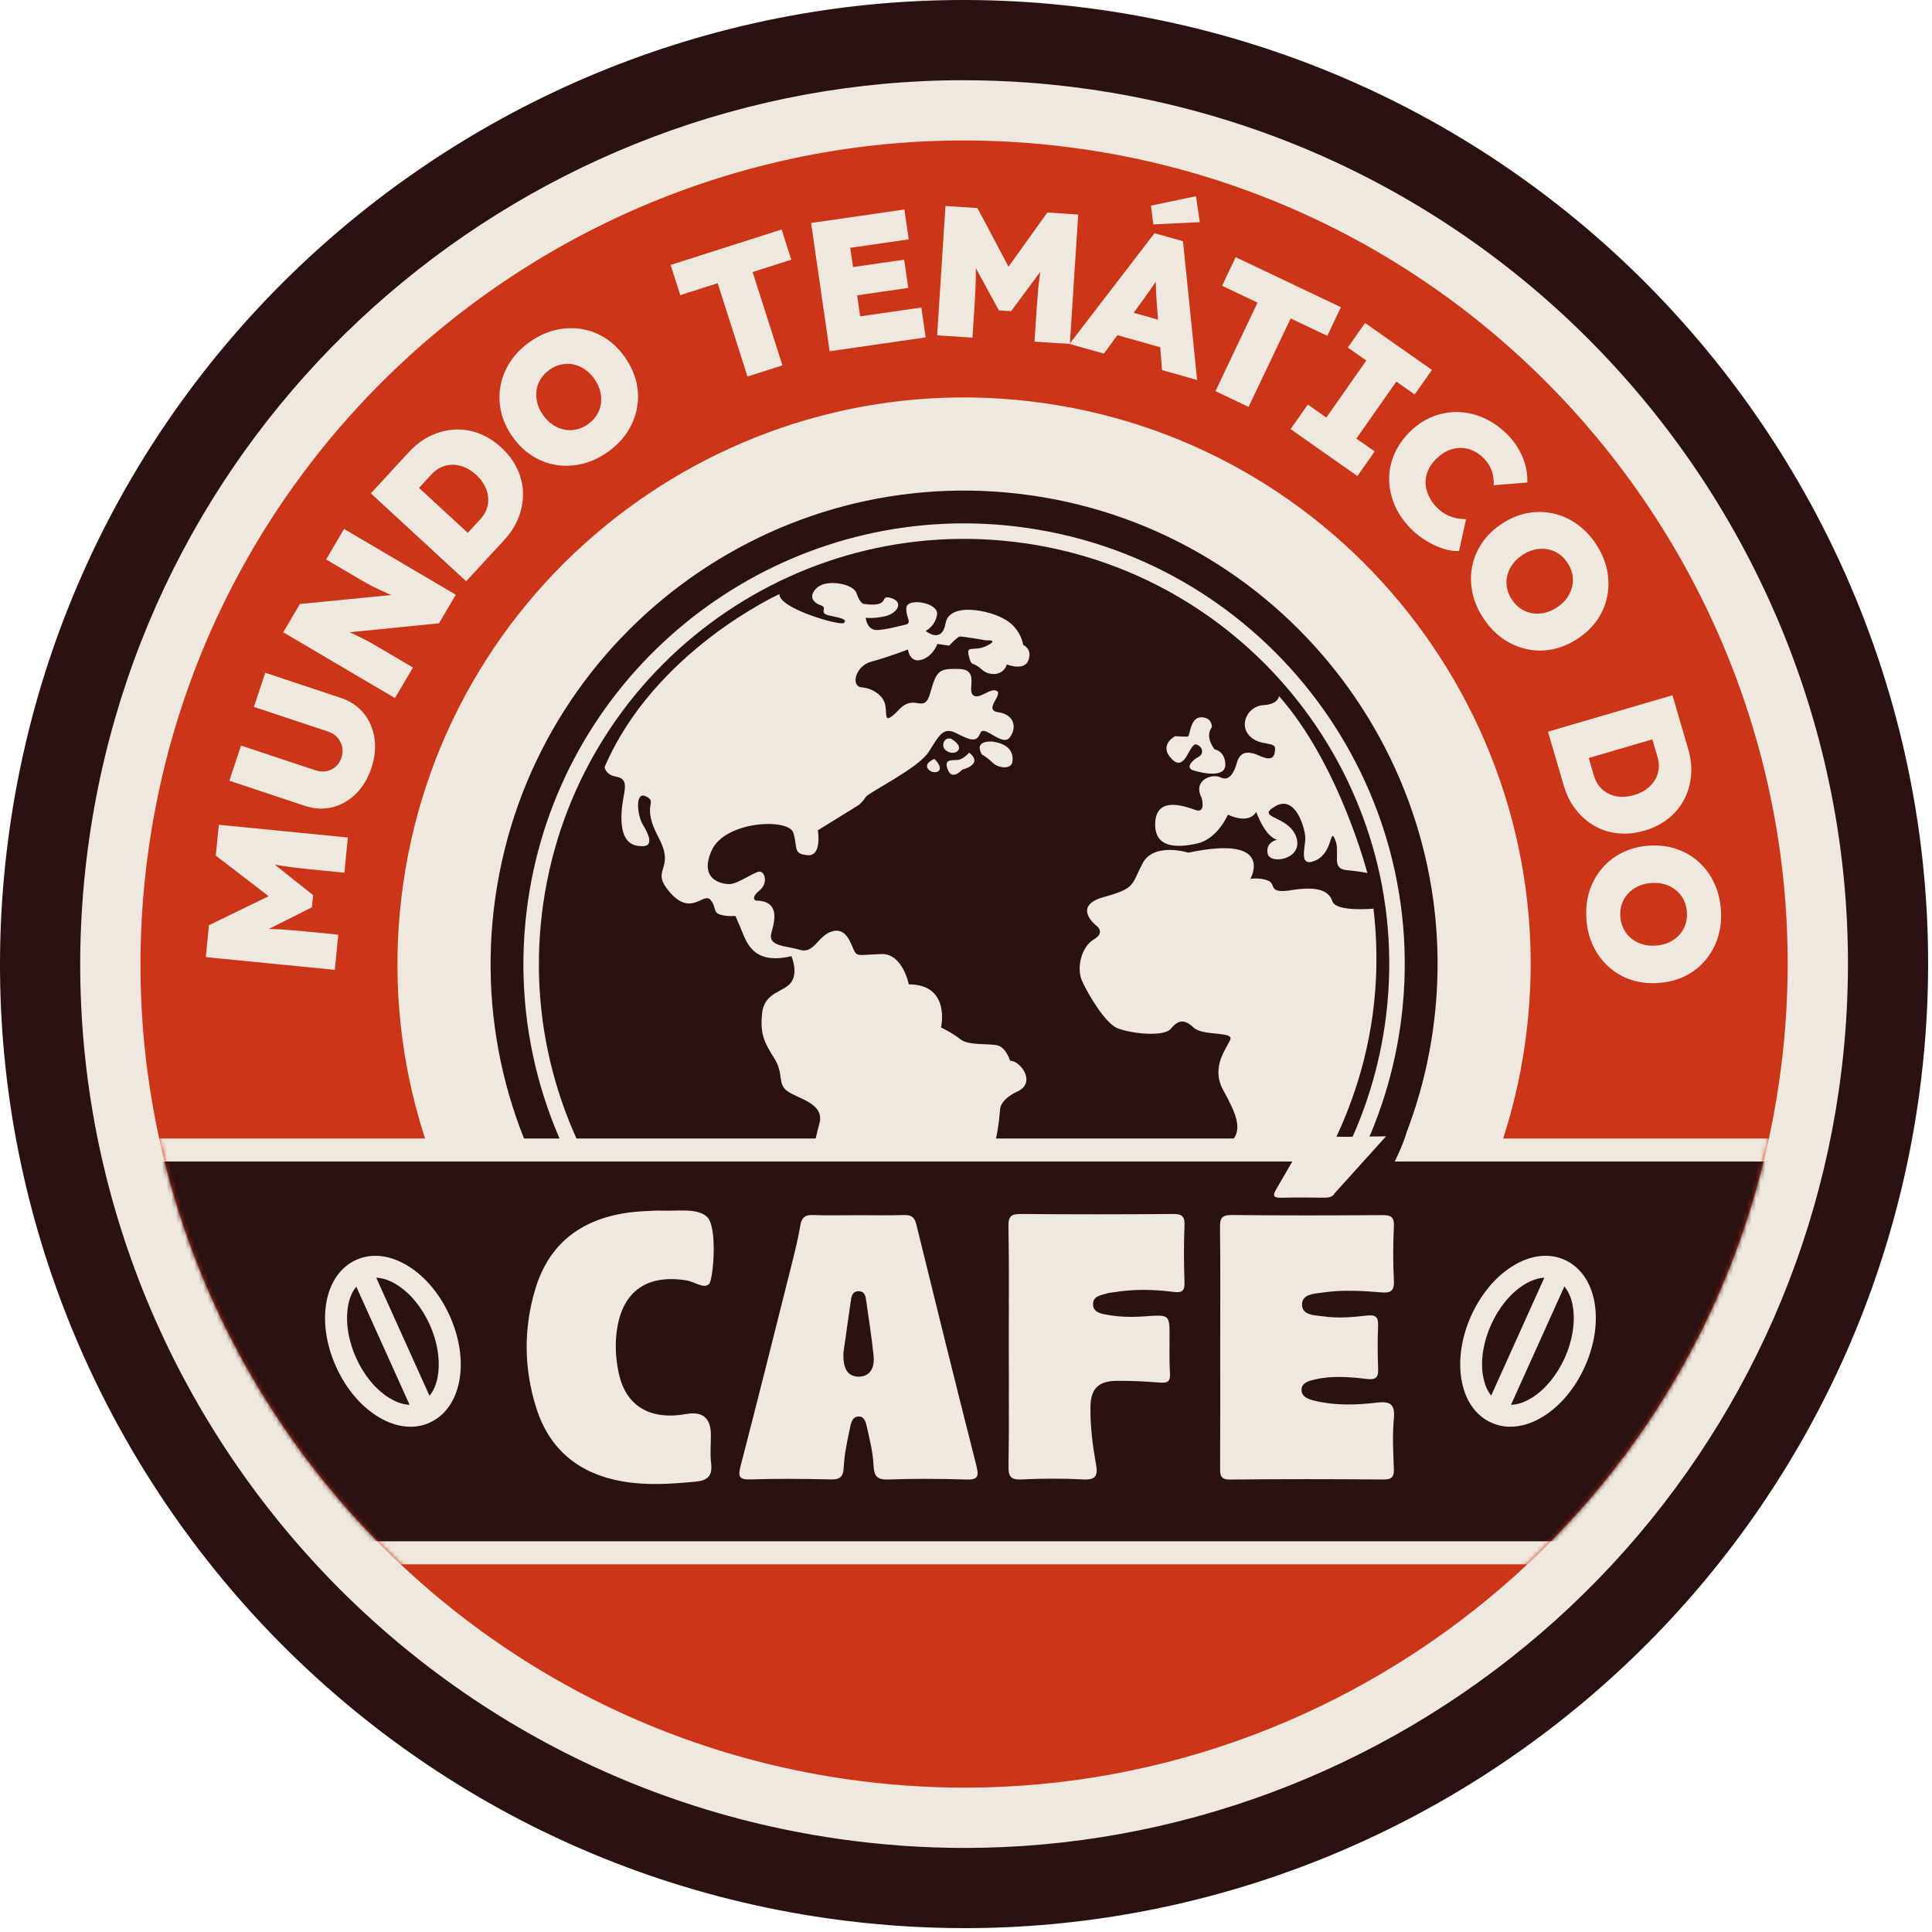
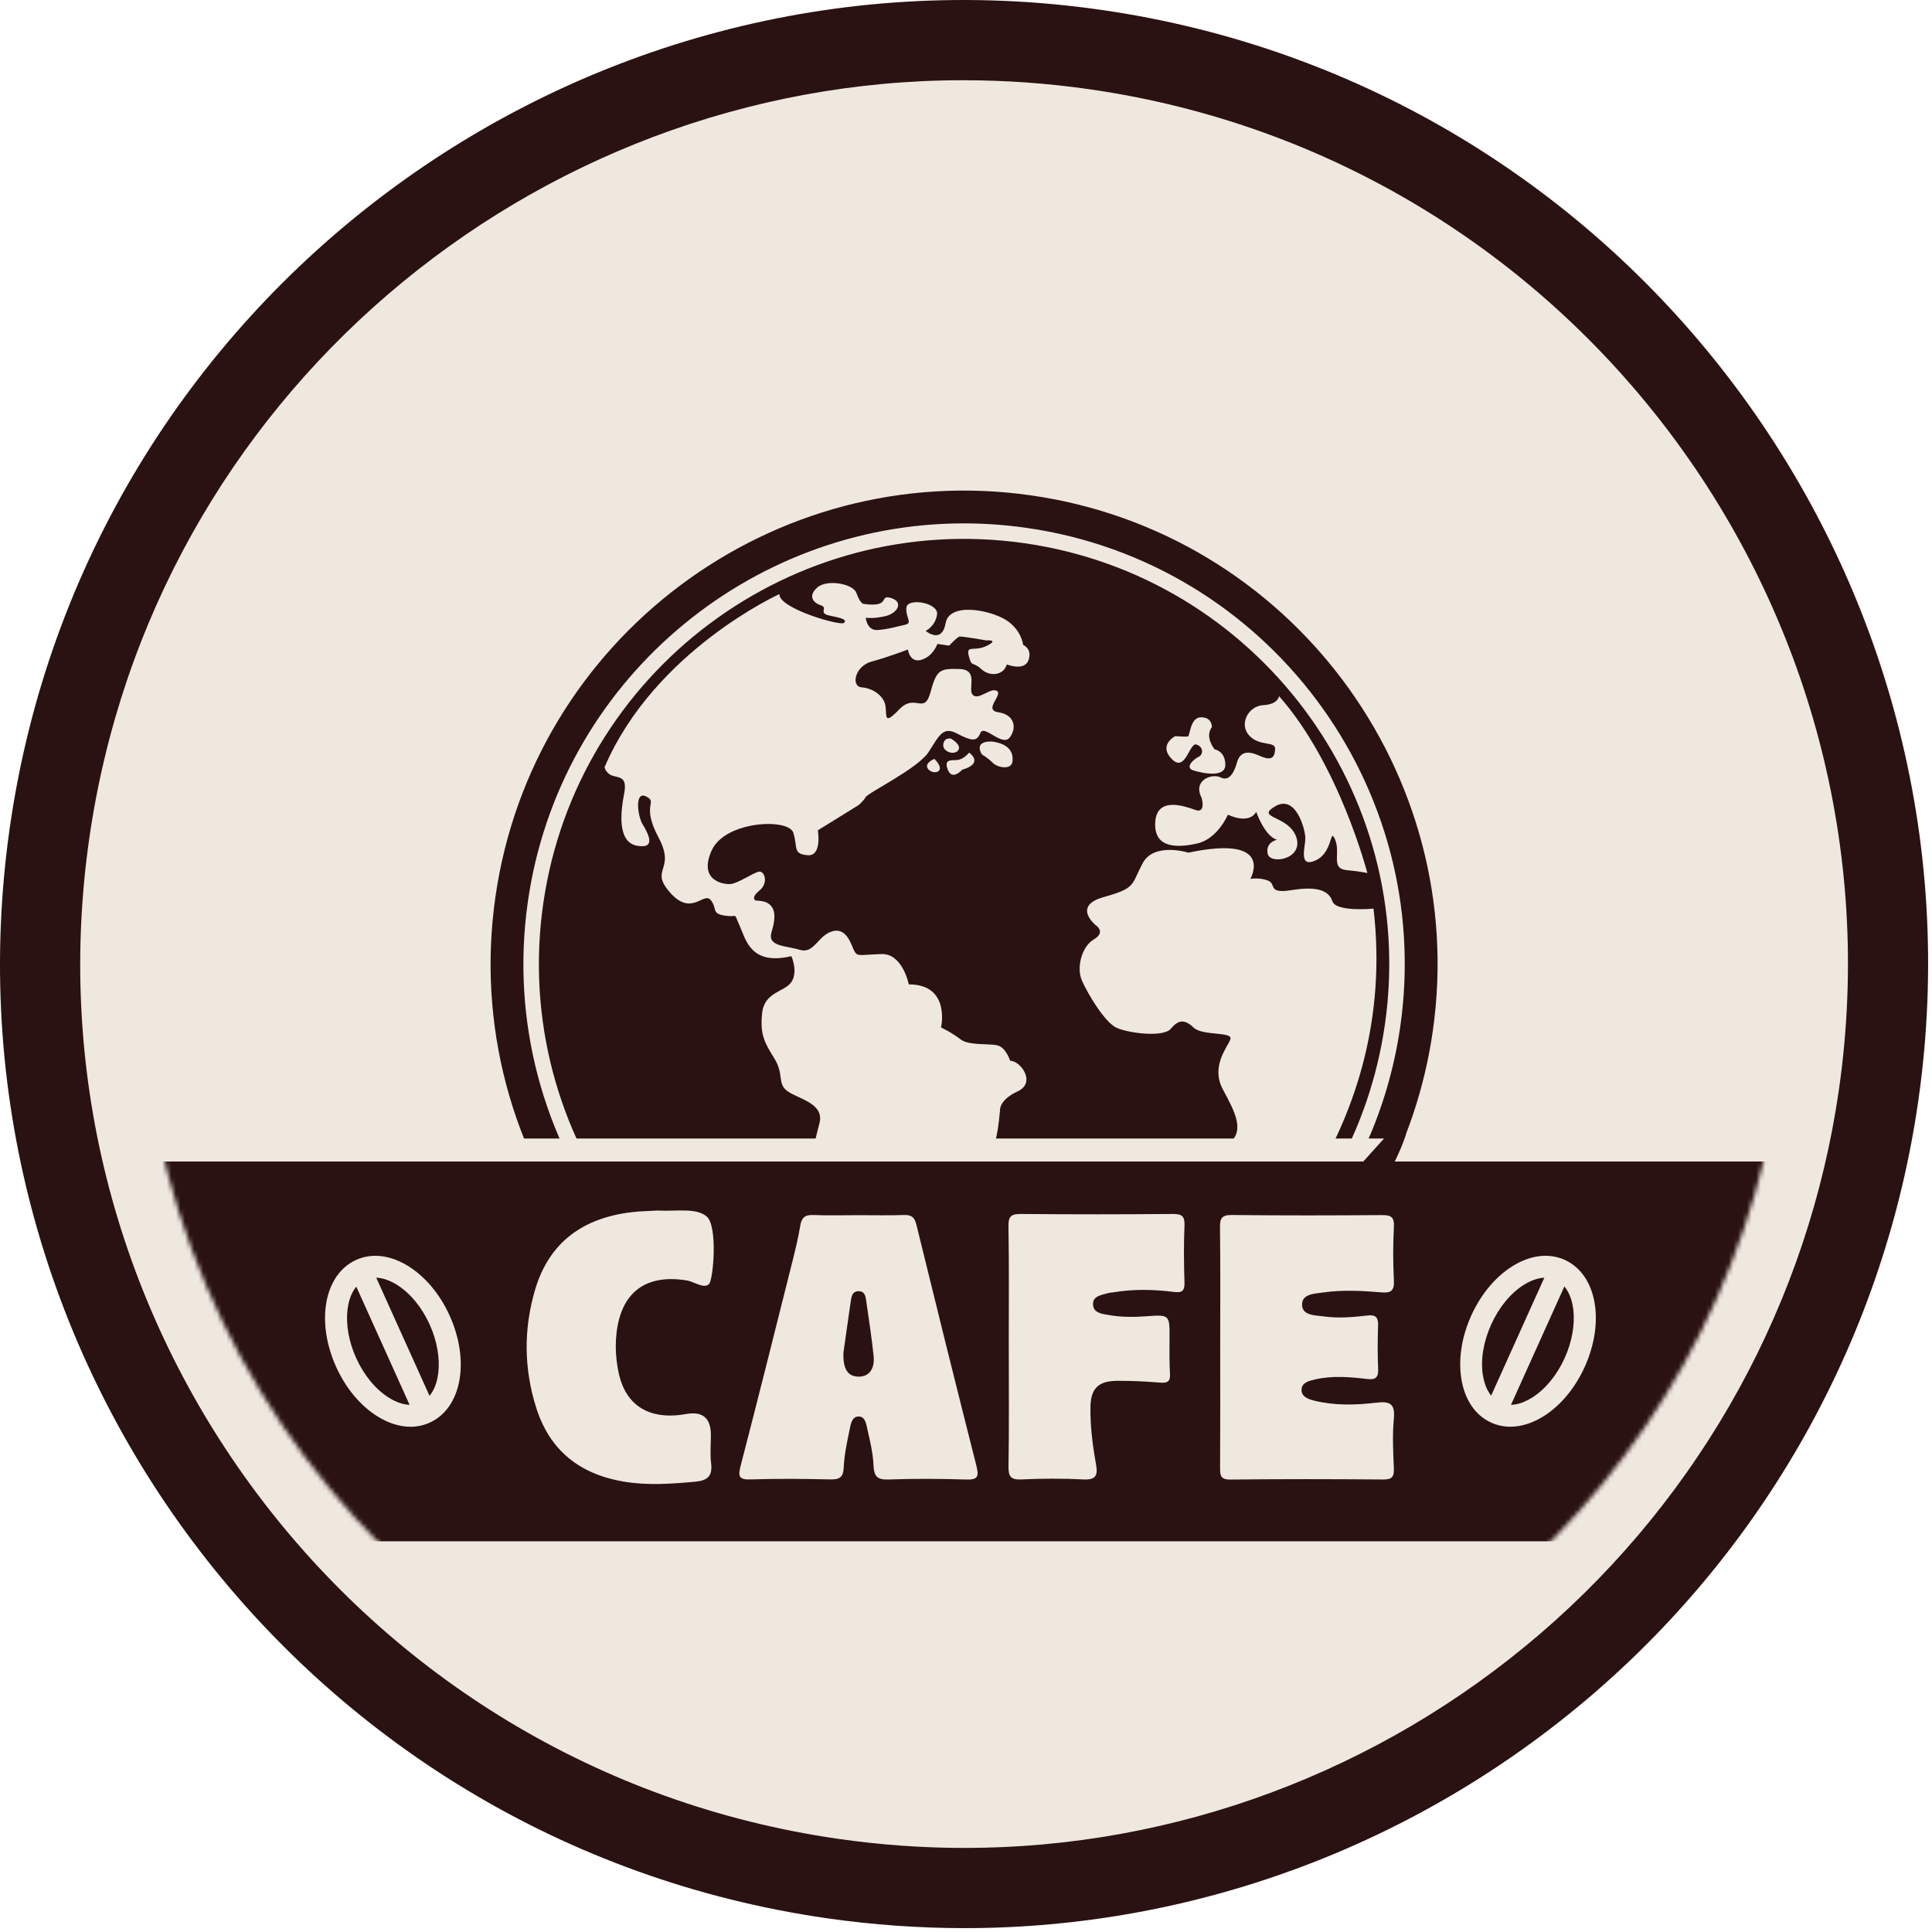
<svg xmlns="http://www.w3.org/2000/svg" width="423" height="423" viewBox="0 0 423 423" fill="none">
  <path d="M239.856 10.853C129.449 -5.012 26.721 71.894 10.856 182.3C-5.01 292.7 71.896 395.435 182.302 411.3C192.02 412.695 201.667 413.375 211.214 413.375C310.109 413.375 396.832 340.542 411.303 239.853C427.168 129.453 350.262 26.718 239.856 10.853Z" fill="#EFE8DF" />
-   <path d="M236.732 32.603C138.323 18.46 46.747 87.015 32.605 185.424C18.463 283.833 87.017 375.408 185.426 389.55C194.089 390.793 202.692 391.397 211.196 391.397C299.349 391.397 376.653 326.476 389.553 236.724C403.695 138.314 335.141 46.739 236.732 32.597V32.603Z" fill="#CC3517" />
  <path d="M228.726 88.286C161.022 78.557 98.024 125.719 88.289 193.424C78.56 261.128 125.722 324.126 193.426 333.861C199.387 334.716 205.3 335.133 211.155 335.133C271.803 335.133 324.984 290.467 333.863 228.723C343.592 161.019 296.43 98.021 228.726 88.286Z" fill="#EFE8DF" />
  <path d="M211.214 422.154C201.192 422.154 191.041 421.427 181.054 419.992C65.86 403.435 -14.393 296.246 2.164 181.052C18.721 65.857 125.91 -14.384 241.104 2.162C356.299 18.718 436.545 125.907 419.988 241.102C412.732 291.598 387.39 337.741 348.633 371.03C310.25 403.997 261.447 422.154 211.208 422.154H211.214ZM210.956 17.564C116.345 17.564 33.391 87.231 19.547 183.548C4.368 289.16 77.939 387.429 183.551 402.608C192.717 403.927 202.018 404.595 211.214 404.595C257.257 404.595 301.998 387.945 337.198 357.714C372.726 327.197 395.959 284.899 402.617 238.611C417.796 133.01 344.214 34.742 238.613 19.551C229.324 18.214 220.087 17.57 210.962 17.57L210.956 17.564Z" fill="#2A1212" />
  <path d="M73.314 212.342L45.059 209.559L45.745 202.578L63.509 193.939L62.929 199.384L47.246 187.323L47.908 180.583L76.163 183.367L75.401 191.074L67.852 190.329C65.432 190.089 63.257 189.813 61.329 189.503C59.401 189.192 57.502 188.794 55.621 188.307L58.088 187.657L68.555 195.985L68.292 198.652L56.418 204.612L54.126 203.487C55.961 203.37 57.83 203.34 59.735 203.411C61.646 203.475 63.902 203.639 66.516 203.897L74.065 204.641L73.303 212.348L73.314 212.342Z" fill="#EFE8DF" />
-   <path d="M81.315 168.146C80.553 170.432 79.427 172.313 77.921 173.796C76.415 175.279 74.704 176.257 72.775 176.744C70.847 177.23 68.86 177.131 66.803 176.451L50.217 170.936L52.772 163.24L69.013 168.638C69.857 168.92 70.671 168.99 71.445 168.849C72.219 168.709 72.898 168.386 73.479 167.876C74.059 167.372 74.481 166.734 74.733 165.966C75.014 165.122 75.079 164.313 74.915 163.545C74.756 162.777 74.41 162.098 73.889 161.494C73.361 160.89 72.676 160.451 71.832 160.169L55.591 154.772L58.076 147.305L74.662 152.82C76.714 153.5 78.367 154.613 79.621 156.155C80.875 157.696 81.66 159.507 81.983 161.576C82.305 163.651 82.082 165.843 81.315 168.146Z" fill="#EFE8DF" />
  <path d="M86.484 152.843L62.015 138.437L65.654 132.248L88.939 129.951L87.744 131.176C86.812 130.783 85.974 130.426 85.23 130.092C84.485 129.763 83.776 129.441 83.114 129.13C82.451 128.82 81.795 128.497 81.145 128.158C80.494 127.823 79.797 127.437 79.052 126.997C78.308 126.558 77.47 126.065 76.538 125.514L71.398 122.49L75.331 115.815L99.794 130.215L96.113 136.468L71.105 138.971L73.121 136.908C74.147 137.353 75.032 137.74 75.776 138.074C76.52 138.402 77.189 138.713 77.775 138.994C78.361 139.276 78.923 139.551 79.457 139.821C79.99 140.084 80.553 140.389 81.139 140.717C81.731 141.051 82.393 141.432 83.143 141.872L90.41 146.15L86.484 152.826V152.843Z" fill="#EFE8DF" />
  <path d="M102.068 127.267L81.197 108.02L89.502 99.012C90.95 97.441 92.526 96.251 94.238 95.431C95.943 94.616 97.701 94.159 99.507 94.053C101.312 93.948 103.087 94.229 104.834 94.886C106.581 95.542 108.222 96.574 109.751 97.986C111.263 99.381 112.418 100.922 113.227 102.622C114.036 104.322 114.457 106.074 114.504 107.879C114.551 109.684 114.235 111.472 113.561 113.242C112.887 115.012 111.826 116.682 110.378 118.253L102.074 127.255L102.068 127.267ZM103.756 117.895L101.564 117.585L105.139 113.711C105.819 112.978 106.299 112.193 106.581 111.372C106.862 110.546 106.962 109.714 106.879 108.864C106.797 108.014 106.54 107.17 106.1 106.326C105.666 105.482 105.051 104.697 104.254 103.964C103.457 103.231 102.625 102.681 101.745 102.311C100.872 101.942 99.999 101.76 99.143 101.755C98.282 101.755 97.455 101.919 96.664 102.259C95.873 102.598 95.14 103.132 94.46 103.87L90.803 107.838L90.457 105.64L103.756 117.901V117.895Z" fill="#EFE8DF" />
-   <path d="M132.984 99.017C131.184 100.272 129.326 101.122 127.398 101.579C125.47 102.03 123.577 102.1 121.707 101.79C119.844 101.479 118.091 100.799 116.45 99.744C114.809 98.695 113.379 97.294 112.16 95.542C110.923 93.766 110.097 91.938 109.687 90.05C109.277 88.163 109.241 86.288 109.593 84.424C109.945 82.566 110.66 80.808 111.756 79.155C112.846 77.502 114.288 76.055 116.087 74.801C117.886 73.546 119.738 72.697 121.655 72.251C123.571 71.806 125.464 71.735 127.345 72.04C129.221 72.345 130.973 73.019 132.591 74.068C134.209 75.111 135.633 76.512 136.852 78.264C138.088 80.04 138.926 81.869 139.354 83.762C139.782 85.655 139.817 87.536 139.46 89.4C139.096 91.269 138.376 93.022 137.297 94.669C136.219 96.31 134.783 97.763 132.984 99.012V99.017ZM128.711 92.899C129.508 92.342 130.153 91.68 130.639 90.912C131.126 90.144 131.436 89.312 131.565 88.409C131.694 87.513 131.647 86.598 131.413 85.672C131.178 84.746 130.762 83.85 130.159 82.988C129.555 82.121 128.858 81.423 128.072 80.884C127.287 80.345 126.443 79.982 125.558 79.794C124.667 79.606 123.782 79.606 122.891 79.8C122 79.993 121.162 80.362 120.359 80.919C119.539 81.494 118.882 82.162 118.402 82.93C117.915 83.697 117.605 84.53 117.476 85.432C117.347 86.329 117.394 87.237 117.617 88.152C117.845 89.066 118.267 89.968 118.882 90.853C119.486 91.721 120.184 92.418 120.969 92.957C121.754 93.497 122.592 93.86 123.483 94.048C124.374 94.235 125.259 94.235 126.15 94.042C127.041 93.848 127.891 93.467 128.711 92.899Z" fill="#EFE8DF" />
  <path d="M163.659 82.437L157.13 62.001L148.943 64.615L146.833 58.009L171.132 50.25L173.242 56.855L164.779 59.557L171.308 79.993L163.659 82.437Z" fill="#EFE8DF" />
  <path d="M181.646 76.916L177.584 48.819L198.015 45.866L198.959 52.406L186.153 54.258L188.322 69.268L201.725 67.328L202.669 73.869L181.634 76.91L181.646 76.916ZM183.803 65.212L182.912 59.029L197.963 56.855L198.859 63.038L183.809 65.212H183.803Z" fill="#EFE8DF" />
  <path d="M205.183 73.429L207.006 45.098L214.01 45.549L223.246 63.009L217.784 62.616L229.306 46.534L236.064 46.973L234.241 75.305L226.511 74.806L226.997 67.24C227.155 64.814 227.355 62.628 227.601 60.694C227.847 58.76 228.181 56.843 228.603 54.944L229.341 57.388L221.377 68.131L218.704 67.961L212.345 56.292L213.388 53.959C213.57 55.788 213.658 57.652 213.658 59.562C213.658 61.473 213.57 63.735 213.406 66.355L212.919 73.921L205.189 73.423L205.183 73.429Z" fill="#EFE8DF" />
  <path d="M234.165 75.299L252.773 51.058L259.015 52.822L262.103 83.199L254.414 81.025L253.318 67.017C253.254 66.238 253.207 65.523 253.166 64.867C253.125 64.21 253.095 63.571 253.078 62.944C253.06 62.323 253.048 61.684 253.048 61.039C253.048 60.395 253.084 59.697 253.154 58.959L254.414 59.275C254.045 59.984 253.687 60.617 253.353 61.168C253.013 61.719 252.679 62.241 252.339 62.733C252.005 63.231 251.636 63.747 251.249 64.28C250.857 64.82 250.429 65.412 249.966 66.068L241.696 77.426L234.165 75.299ZM240.752 72.275L244.597 67.463L257.245 71.038L257.849 77.11L240.752 72.281V72.275ZM252.521 49.13L251.999 45.022L261.851 42.959L262.69 48.632L252.521 49.13Z" fill="#EFE8DF" />
  <path d="M266.118 85.637L275.331 66.261L267.566 62.569L270.543 56.304L293.582 67.264L290.605 73.529L282.581 69.713L273.368 89.089L266.118 85.637Z" fill="#EFE8DF" />
  <path d="M282.564 93.954L286.338 88.579L290.388 91.422L299.15 78.938L295.1 76.096L298.874 70.716L313.515 80.99L309.74 86.364L305.726 83.545L296.964 96.028L300.978 98.847L297.204 104.228L282.564 93.954Z" fill="#EFE8DF" />
  <path d="M309.043 115.891C307.466 114.332 306.265 112.644 305.45 110.81C304.635 108.981 304.202 107.117 304.149 105.23C304.096 103.337 304.436 101.491 305.169 99.686C305.901 97.886 307.027 96.21 308.545 94.675C310.045 93.157 311.698 92.026 313.509 91.287C315.32 90.549 317.184 90.191 319.094 90.215C321.005 90.238 322.892 90.654 324.75 91.463C326.608 92.272 328.337 93.462 329.937 95.038C330.898 95.987 331.718 97.031 332.398 98.174C333.078 99.316 333.594 100.518 333.945 101.778C334.297 103.038 334.45 104.327 334.403 105.646L327.036 106.244C327.071 105.552 327.024 104.867 326.907 104.181C326.784 103.495 326.549 102.815 326.203 102.147C325.852 101.485 325.371 100.846 324.756 100.237C324.041 99.533 323.255 98.994 322.394 98.619C321.532 98.244 320.641 98.056 319.721 98.062C318.807 98.068 317.893 98.273 316.99 98.672C316.082 99.07 315.214 99.692 314.376 100.541C313.579 101.35 312.993 102.206 312.618 103.108C312.243 104.011 312.079 104.931 312.12 105.863C312.167 106.801 312.407 107.733 312.841 108.653C313.28 109.579 313.919 110.458 314.769 111.29C315.367 111.876 316.011 112.345 316.715 112.697C317.418 113.048 318.127 113.295 318.86 113.441C319.586 113.588 320.296 113.658 320.981 113.658L319.452 120.638C318.438 120.703 317.312 120.544 316.076 120.158C314.839 119.777 313.608 119.214 312.378 118.475C311.147 117.737 310.033 116.875 309.031 115.891H309.043Z" fill="#EFE8DF" />
  <path d="M324.832 135.448C323.619 133.626 322.804 131.744 322.394 129.81C321.984 127.876 321.954 125.977 322.306 124.119C322.658 122.262 323.378 120.521 324.463 118.909C325.547 117.292 326.977 115.897 328.759 114.713C330.558 113.517 332.41 112.732 334.309 112.363C336.208 111.993 338.083 112.005 339.935 112.398C341.787 112.79 343.528 113.547 345.151 114.672C346.775 115.797 348.199 117.274 349.412 119.097C350.625 120.919 351.434 122.795 351.839 124.717C352.243 126.64 352.272 128.539 351.926 130.408C351.581 132.278 350.866 134.013 349.787 135.607C348.709 137.201 347.279 138.596 345.497 139.78C343.698 140.975 341.846 141.772 339.947 142.159C338.042 142.546 336.167 142.54 334.309 142.136C332.451 141.731 330.71 140.975 329.093 139.862C327.475 138.748 326.057 137.277 324.844 135.454L324.832 135.448ZM331.044 131.317C331.583 132.125 332.234 132.782 332.99 133.286C333.746 133.79 334.573 134.118 335.469 134.265C336.366 134.417 337.28 134.382 338.206 134.171C339.138 133.96 340.041 133.561 340.92 132.975C341.799 132.389 342.514 131.709 343.071 130.936C343.627 130.162 344.008 129.33 344.214 128.445C344.419 127.56 344.436 126.669 344.266 125.778C344.096 124.887 343.739 124.032 343.2 123.223C342.643 122.391 341.986 121.722 341.23 121.218C340.474 120.714 339.648 120.386 338.751 120.24C337.855 120.087 336.946 120.117 336.026 120.322C335.106 120.527 334.197 120.931 333.295 121.529C332.416 122.115 331.701 122.795 331.144 123.569C330.587 124.342 330.206 125.174 330.001 126.059C329.796 126.944 329.772 127.829 329.948 128.726C330.118 129.623 330.482 130.484 331.038 131.317H331.044Z" fill="#EFE8DF" />
  <path d="M338.927 160.199L366.174 152.222L369.614 163.979C370.212 166.03 370.423 167.994 370.242 169.881C370.06 171.768 369.55 173.509 368.706 175.103C367.862 176.703 366.713 178.08 365.248 179.241C363.783 180.401 362.054 181.274 360.055 181.86C358.08 182.441 356.164 182.634 354.288 182.452C352.419 182.265 350.696 181.731 349.125 180.835C347.554 179.944 346.183 178.754 345.017 177.265C343.85 175.777 342.965 174.007 342.362 171.956L338.921 160.199H338.927ZM346.089 166.47L347.49 164.753L348.973 169.81C349.254 170.772 349.676 171.586 350.239 172.254C350.801 172.923 351.463 173.438 352.231 173.802C352.999 174.171 353.861 174.382 354.804 174.44C355.754 174.499 356.744 174.382 357.781 174.077C358.819 173.772 359.721 173.339 360.489 172.776C361.257 172.213 361.861 171.563 362.306 170.83C362.751 170.092 363.033 169.301 363.15 168.451C363.267 167.601 363.185 166.692 362.904 165.731L361.386 160.556L363.449 161.388L346.089 166.47Z" fill="#EFE8DF" />
  <path d="M347.332 201.26C347.173 199.074 347.396 197.04 347.988 195.153C348.586 193.266 349.494 191.601 350.719 190.159C351.944 188.717 353.427 187.557 355.167 186.69C356.908 185.816 358.842 185.306 360.976 185.154C363.132 184.996 365.131 185.23 366.959 185.84C368.794 186.455 370.417 187.387 371.836 188.641C373.254 189.896 374.391 191.413 375.253 193.195C376.114 194.977 376.624 196.958 376.776 199.144C376.935 201.33 376.712 203.358 376.12 205.233C375.522 207.109 374.614 208.773 373.389 210.227C372.164 211.68 370.693 212.841 368.964 213.696C367.235 214.552 365.307 215.056 363.179 215.208C361.022 215.367 359.018 215.144 357.172 214.54C355.326 213.942 353.691 213.011 352.272 211.745C350.854 210.479 349.711 208.961 348.855 207.191C347.994 205.421 347.49 203.446 347.332 201.26ZM354.775 200.726C354.845 201.699 355.085 202.59 355.496 203.399C355.906 204.208 356.463 204.899 357.172 205.474C357.875 206.048 358.684 206.47 359.598 206.74C360.513 207.015 361.497 207.109 362.546 207.038C363.601 206.962 364.557 206.722 365.424 206.323C366.291 205.925 367.03 205.392 367.645 204.723C368.261 204.055 368.712 203.288 369.005 202.426C369.298 201.564 369.403 200.65 369.333 199.677C369.263 198.681 369.022 197.772 368.606 196.964C368.196 196.155 367.639 195.463 366.93 194.889C366.227 194.315 365.424 193.893 364.521 193.617C363.619 193.342 362.628 193.248 361.55 193.324C360.501 193.4 359.54 193.641 358.672 194.039C357.805 194.438 357.066 194.977 356.451 195.645C355.836 196.313 355.384 197.075 355.091 197.937C354.798 198.798 354.693 199.73 354.763 200.726H354.775Z" fill="#EFE8DF" />
  <path d="M224.325 118.938C173.517 111.636 126.244 147.029 118.941 197.831C111.638 248.639 147.032 295.912 197.834 303.209C202.305 303.853 206.748 304.164 211.138 304.164C256.647 304.164 296.553 270.646 303.217 224.316C310.52 173.509 275.126 126.235 224.325 118.933V118.938Z" fill="#2A1212" />
  <path d="M173.277 209.359C173.277 209.359 174.777 212.712 173.294 214.974C171.812 217.236 167.375 217.096 166.865 221.808C166.355 226.52 167.416 228.325 169.561 231.771C171.706 235.217 170.088 237.292 172.491 238.962C174.894 240.627 180.532 241.606 179.419 245.902C178.305 250.198 176.336 258.168 177.374 260.132C178.411 262.095 177.092 262.072 176.746 264.498C176.401 266.924 179.841 269.398 179.56 272.492C179.278 275.587 176.201 278.611 178.212 281.869C180.222 285.128 180.726 283.88 181.628 286.816C182.525 289.752 183.176 291.001 184.77 291.393C186.364 291.786 188.949 292.161 189.898 293.615C190.842 295.074 193.204 292.437 191.609 290.889C190.015 289.342 187.958 289.869 188.562 286.822C189.165 283.774 190.947 282.872 188.521 281.371C186.094 279.865 186.511 278.113 187.507 278.089C188.503 278.066 190.789 277.075 188.872 275.481C186.956 273.887 186.358 273.471 187.835 273.518C189.312 273.565 193.889 275.047 197.91 271.168C201.936 267.288 205.564 262.693 205.564 262.693C205.564 262.693 206.766 260.061 206.332 257.354C205.892 254.652 207.973 253.96 211.554 254.306C215.135 254.658 214.719 252.946 214.719 252.946C214.719 252.946 217.884 256.205 218.956 242.989C218.956 242.989 218.774 240.814 222.842 238.927C226.909 237.034 223.469 232.252 221.16 232.246C221.16 232.246 220.263 229.31 218.347 228.87C216.43 228.43 212.064 228.958 210.282 227.545C208.506 226.133 206.033 224.955 206.033 224.955C206.033 224.955 208.213 215.531 198.971 215.519C198.971 215.519 197.634 208.726 192.993 208.885C188.351 209.043 187.794 209.459 187.126 208.369C186.458 207.285 185.585 203.03 182.326 203.879C179.067 204.729 178.3 208.914 175.135 207.964C171.97 207.015 167.973 207.267 168.922 204.102C169.872 200.937 170.405 197.216 165.464 197.169C165.464 197.169 164.216 196.659 166.273 194.977C168.33 193.289 167.387 190.681 166.209 190.839C165.031 190.997 161.538 193.471 159.873 193.559C158.209 193.652 152.899 192.72 155.812 186.209C158.73 179.698 172.685 179.059 173.699 182.341C174.713 185.623 173.535 186.942 176.793 187.241C180.052 187.545 179.061 181.79 179.061 181.79L187.941 176.298C187.941 176.298 188.867 175.607 189.511 174.546C190.162 173.485 200.975 168.269 203.314 164.647C205.652 161.019 206.437 158.991 209.508 160.586C212.579 162.18 213.851 162.531 214.637 160.498C215.422 158.464 219.466 163.668 221.107 161.429C222.748 159.191 221.992 156.442 218.593 155.95C215.199 155.463 219.636 152.14 218.27 151.284C216.911 150.429 214.338 153.359 213.025 152.181C211.706 151.003 214.484 146.613 210.048 146.473C205.611 146.332 205.054 146.748 203.689 151.665C202.323 156.588 200.383 151.683 196.89 155.311C193.397 158.933 194.206 156.741 193.866 154.543C193.52 152.345 191.117 150.681 188.673 150.493C186.223 150.306 187.196 145.822 190.807 144.855C194.411 143.888 198.783 142.206 198.783 142.206C198.783 142.206 199.176 145.236 201.76 144.451C204.351 143.665 205.23 140.987 205.23 140.987L207.82 141.356C207.82 141.356 209.579 139.463 210.089 139.369C210.599 139.276 215.908 140.207 215.908 140.207C215.908 140.207 218.915 139.979 216.067 141.385C213.224 142.792 211.489 141.057 212.116 143.624C212.738 146.191 212.949 144.732 214.842 146.49C216.735 148.248 219.765 147.856 220.433 145.476C220.433 145.476 224.336 147.029 225.192 144.509C226.048 141.989 224.014 141.204 224.014 141.204C224.014 141.204 223.668 137.851 220.181 135.7C216.694 133.55 207.867 131.785 207.035 136.451C206.197 141.116 202.669 138.133 202.669 138.133C202.669 138.133 204.796 137.119 205.166 134.528C205.535 131.944 198.607 130.777 198.443 133.069C198.279 135.355 199.944 136.421 198.068 136.814C196.198 137.207 194.464 137.781 192.131 137.939C189.798 138.098 189.546 135.255 189.546 135.255C189.546 135.255 191.328 135.513 193.889 134.892C196.456 134.27 197.957 131.844 195.12 130.941C192.278 130.039 195.302 133.116 188.996 132.207C188.996 132.207 188.21 131.932 187.519 129.851C186.827 127.771 181.031 126.774 178.95 128.621C176.869 130.467 177.977 131.95 179.712 132.524C181.447 133.104 178.974 134.235 181.699 134.792C184.424 135.349 185.532 135.671 184.77 136.386C184.008 137.101 170.376 133.163 170.657 130.068C170.657 130.068 143.287 142.476 132.362 167.976C132.362 167.976 132.638 169.5 134.396 169.916C136.154 170.332 137.285 170.496 136.635 173.866C135.984 177.242 134.965 184.357 139.466 185.166C143.973 185.98 141.71 182.189 140.65 180.383C139.589 178.578 138.897 173.034 141.511 174.399C144.119 175.765 140.286 176.041 144.184 183.367C148.081 190.693 142.05 190.159 146.739 195.452C151.428 200.75 154.042 195.182 155.589 197.052C157.136 198.927 155.653 200.035 158.73 200.474C161.801 200.914 160.512 199.572 161.895 202.578C163.278 205.585 164.245 211.499 173.306 209.336L173.277 209.359Z" fill="#EFE8DF" />
  <path d="M204.579 166.153C204.579 166.153 202.13 167.12 203.261 168.439C204.392 169.758 207.463 169.043 204.579 166.153Z" fill="#EFE8DF" />
  <path d="M208.19 161.717C208.19 161.717 206.76 161.347 206.525 162.965C206.291 164.583 208.975 165.462 209.807 164.26C210.64 163.059 208.19 161.717 208.19 161.717Z" fill="#EFE8DF" />
  <path d="M212.204 164.77C212.204 164.77 211.003 166.247 209.661 166.388C208.319 166.523 206.566 166.106 207.533 168.556C208.5 171.006 210.675 168.515 210.675 168.515C210.675 168.515 215.457 167.39 212.204 164.776V164.77Z" fill="#EFE8DF" />
  <path d="M217.338 162.373C217.338 162.373 213.113 161.928 214.959 165.169C214.959 165.169 216.184 165.843 217.338 166.997C218.493 168.152 221.406 168.574 221.658 166.792C221.916 165.01 221.224 162.936 217.338 162.373Z" fill="#EFE8DF" />
  <path d="M260.222 186.695C260.222 186.695 252.644 184.287 250.147 189.046C247.651 193.805 248.711 194.449 241.661 196.407C234.61 198.364 239.944 202.596 239.944 202.596C239.944 202.596 242.206 204.079 239.504 205.667C236.796 207.261 235.642 211.879 236.884 214.699C238.127 217.518 241.843 223.83 244.48 225.031C247.111 226.233 254.736 227.165 256.331 225.248C257.925 223.332 259.29 223.033 261.324 224.973C263.358 226.913 270.127 225.74 269.365 227.616C268.603 229.485 265.04 233.594 267.783 238.611C270.525 243.628 272.442 247.531 269.254 250.209C266.065 252.888 266.224 256.375 269.084 259.428C269.084 259.428 266.839 265.875 268.914 268.647C270.988 271.42 270.619 275.165 269.851 277.034C269.09 278.904 269.898 277.867 269.898 277.867C269.898 277.867 269.318 280.756 270.865 279.162C272.413 277.568 306.429 247.63 300.72 198.939C300.72 198.939 292.515 199.742 291.712 197.315C290.904 194.889 288.225 194.01 282.821 194.883C277.412 195.756 279.539 193.588 277.67 192.82C275.8 192.058 273.766 192.422 273.766 192.422C273.766 192.422 279.299 182.652 260.234 186.678L260.222 186.695Z" fill="#EFE8DF" />
  <path d="M263.1 174.728C263.1 174.728 264.09 178.174 261.734 177.336C259.378 176.504 253.26 174.3 252.931 180.032C252.603 185.764 257.731 185.676 262.168 184.662C266.605 183.648 268.849 178.361 268.849 178.361C268.849 178.361 273.309 180.653 275.044 177.764C275.044 177.764 276.914 183.15 279.616 183.865C279.616 183.865 277.072 184.322 277.535 186.865C277.992 189.409 285.435 188.167 283.824 183.314C282.212 178.461 274.675 179.194 279.188 176.539C283.695 173.884 285.746 181.444 285.793 183.431C285.84 185.418 284.169 190.13 288.055 188.378C291.941 186.625 291.109 180.893 292.334 183.876C293.559 186.86 291.267 190.159 294.848 190.511C298.429 190.863 299.378 191.161 299.378 191.161C299.378 191.161 293.23 167.331 280.026 152.398C280.026 152.398 279.932 154.203 276.603 154.385C273.274 154.566 271.217 158.564 273.503 161.037C275.789 163.51 279.276 162.197 279.182 163.997C279.088 165.796 278.461 166.698 275.83 165.497C273.198 164.295 271.51 164.547 270.836 166.927C270.162 169.306 269.078 171.129 267.226 170.203C265.38 169.277 261.031 170.801 263.112 174.728H263.1Z" fill="#EFE8DF" />
  <path d="M257.286 161.183C257.286 161.183 253.541 163.123 256.565 166.194C259.589 169.271 260.404 162.455 261.974 163.012C263.545 163.569 263.475 165.21 262.414 165.714C261.353 166.218 259.267 168.07 261.324 168.691C263.381 169.318 268.345 170.361 268.281 167.378C268.216 164.395 265.948 164.073 265.948 164.073C265.948 164.073 263.686 161.435 265.327 159.197C265.327 159.197 265.468 157.069 262.994 157.046C260.521 157.022 260.585 161.154 260.081 161.248C259.572 161.342 257.286 161.177 257.286 161.177V161.183Z" fill="#EFE8DF" />
  <path d="M211.144 314.749C206.22 314.749 201.239 314.391 196.333 313.688C139.753 305.553 100.339 252.911 108.474 196.331C116.603 139.756 169.25 100.336 225.831 108.471C282.411 116.606 321.825 169.248 313.69 225.828C310.127 250.631 297.679 273.295 278.643 289.641C259.788 305.834 235.818 314.749 211.144 314.749ZM211.021 114.59C163.847 114.59 122.481 149.327 115.583 197.35C108.016 250.01 144.699 299.006 197.353 306.573C201.919 307.229 206.56 307.563 211.144 307.563C234.1 307.563 256.407 299.264 273.96 284.19C291.677 268.976 303.258 247.882 306.575 224.803C314.142 172.149 277.459 123.147 224.805 115.58C220.175 114.918 215.569 114.59 211.021 114.59Z" fill="#2A1212" />
  <mask id="mask0_1_4" style="mask-type:luminance" maskUnits="userSpaceOnUse" x="30" y="30" width="362" height="362">
    <path d="M236.732 32.603C138.323 18.46 46.747 87.015 32.605 185.424C18.463 283.833 87.017 375.408 185.426 389.55C194.089 390.793 202.692 391.397 211.196 391.397C299.349 391.397 376.653 326.476 389.553 236.724C403.695 138.314 335.141 46.739 236.732 32.597V32.603Z" fill="white" />
  </mask>
  <g mask="url(#mask0_1_4)">
    <path d="M395.537 249.272H26.457V342.5H395.537V249.272Z" fill="#EFE8DF" />
    <path d="M395.537 254.306H26.457V337.459H395.537V254.306Z" fill="#2A1212" />
  </g>
  <path d="M220.861 294.857C220.861 286.072 220.949 277.28 220.796 268.495C220.755 266.221 221.47 265.776 223.574 265.793C234.64 265.893 245.705 265.887 256.77 265.793C258.786 265.776 259.431 266.28 259.337 268.372C259.155 272.498 259.202 276.642 259.337 280.773C259.396 282.614 258.821 283.088 257.051 282.866C252.626 282.309 248.19 282.198 243.765 282.948C243.355 283.018 242.933 283.012 242.54 283.135C241.186 283.551 239.322 283.716 239.311 285.486C239.299 287.49 241.298 287.66 242.757 287.918C245.406 288.387 248.102 288.398 250.798 288.199C256.102 287.806 256.09 287.824 256.061 292.987C256.049 295.572 256.008 298.163 256.161 300.741C256.266 302.458 255.639 302.845 254.021 302.716C250.833 302.464 247.621 302.283 244.421 302.33C240.401 302.388 238.807 304.088 238.748 308.073C238.689 312.322 239.235 316.53 239.979 320.703C240.383 322.966 239.967 324.056 237.259 323.915C232.723 323.681 228.158 323.704 223.615 323.915C221.16 324.026 220.773 323.141 220.808 320.908C220.949 312.229 220.867 303.543 220.867 294.857H220.861Z" fill="#EFE8DF" />
  <path d="M144.072 265.043C148.175 265.254 152.377 264.375 154.721 266.344C157.201 268.425 156.169 280.146 155.255 281.108C154.135 282.28 152.061 280.621 150.367 280.346C141.376 278.875 135.961 282.936 134.97 291.997C134.654 294.904 134.859 297.799 135.469 300.636C137.016 307.85 142.296 311.015 150.25 309.591C153.844 308.95 155.642 310.478 155.642 314.174C155.642 316.243 155.448 318.335 155.694 320.375C156.034 323.165 154.921 324.161 152.231 324.407C146.962 324.894 141.734 325.269 136.465 324.372C126.929 322.749 120.371 317.562 117.423 308.29C114.692 299.704 114.604 290.96 117.171 282.327C120.271 271.912 127.726 266.666 138.252 265.406C140.403 265.148 142.584 265.131 144.061 265.037L144.072 265.043Z" fill="#EFE8DF" />
  <path d="M267.156 294.951C267.156 286.265 267.214 277.579 267.114 268.894C267.091 266.895 267.331 265.987 269.699 266.016C280.659 266.145 291.624 266.116 302.584 266.039C304.518 266.028 305.298 266.426 305.186 268.583C304.981 272.498 304.981 276.448 305.186 280.363C305.309 282.684 304.471 283.13 302.373 282.954C298.148 282.602 293.893 282.368 289.679 282.983C287.827 283.253 285.031 283.27 285.078 285.667C285.125 288.064 287.932 287.953 289.796 288.217C292.984 288.674 296.202 288.387 299.39 288.023C301.154 287.818 301.787 288.381 301.723 290.192C301.611 293.392 301.605 296.604 301.74 299.804C301.816 301.685 301.043 302.124 299.355 301.925C295.551 301.48 291.736 301.14 287.938 302.019C286.613 302.324 285.008 302.687 284.966 304.27C284.925 305.84 286.473 306.35 287.803 306.678C292.293 307.774 296.858 307.639 301.377 307.106C304.249 306.766 305.485 307.3 305.181 310.564C304.841 314.151 305.016 317.796 305.175 321.412C305.251 323.235 304.893 323.944 302.865 323.927C291.695 323.833 280.524 323.821 269.359 323.938C267.173 323.962 267.126 322.966 267.132 321.324C267.185 312.533 267.156 303.748 267.156 294.957V294.951Z" fill="#EFE8DF" />
-   <path d="M303.909 248.779C299.753 253.263 295.932 257.365 292.128 261.486C291.525 262.136 290.769 262.23 289.907 262.224C286.813 262.195 283.724 262.159 280.63 262.236C279.047 262.277 278.484 261.972 279.358 260.489C281.438 256.955 283.466 253.392 285.488 249.828C285.916 249.078 286.443 248.592 287.405 248.662C292.709 249.066 298.024 248.832 303.909 248.785V248.779Z" fill="#EFE8DF" />
  <path d="M304.09 248.093L292.017 261.48C292.017 261.48 300.451 263.15 301.693 261.069C306.827 252.46 307.853 248.222 307.853 248.222L304.096 248.093H304.09Z" fill="#2A1212" />
  <path d="M213.793 320.979C209.321 303.367 204.949 285.726 200.623 268.079C200.213 266.414 199.469 265.969 197.863 266.022C194.557 266.133 191.246 266.057 187.941 266.057C184.629 266.057 181.318 266.157 178.018 266.022C176.172 265.946 175.492 266.649 175.205 268.401C174.771 271.044 174.127 273.664 173.476 276.266C169.731 291.182 166.003 306.11 162.141 320.996C161.538 323.311 161.831 323.991 164.362 323.909C170.147 323.727 175.943 323.774 181.728 323.909C183.762 323.956 184.629 323.528 184.729 321.278C184.852 318.511 185.45 315.757 186.012 313.031C186.253 311.883 186.47 310.212 187.905 310.136C189.453 310.048 189.64 311.771 189.898 312.891C190.502 315.499 191.129 318.154 191.252 320.809C191.363 323.147 191.961 324.009 194.458 323.927C200.137 323.733 205.834 323.751 211.513 323.933C214.045 324.015 214.379 323.323 213.787 320.99L213.793 320.979ZM187.97 301.409C185.678 301.38 184.535 299.809 184.664 296.182C185.139 292.841 185.69 288.856 186.276 284.876C186.428 283.856 186.587 282.708 187.987 282.708C189.417 282.708 189.517 283.897 189.664 284.899C190.238 288.879 190.853 292.858 191.27 296.856C191.574 299.768 190.238 301.433 187.97 301.409Z" fill="#EFE8DF" />
  <path d="M89.865 312.375C87.468 312.375 84.948 311.578 82.481 310.007C78.824 307.68 75.671 303.865 73.596 299.27C69.089 289.278 71.017 278.986 77.986 275.845C81.484 274.268 85.599 274.79 89.567 277.321C93.224 279.648 96.377 283.464 98.452 288.058C102.959 298.051 101.03 308.343 94.062 311.484C92.737 312.082 91.325 312.381 89.865 312.381V312.375ZM82.182 279.742C81.391 279.742 80.641 279.894 79.955 280.205C75.583 282.18 74.668 290.004 77.962 297.295C79.656 301.052 82.176 304.129 85.054 305.963C87.615 307.598 90.118 308.003 92.093 307.112C96.465 305.137 97.379 297.313 94.085 290.022C92.391 286.265 89.871 283.188 86.994 281.354C85.317 280.287 83.671 279.742 82.176 279.742H82.182Z" fill="#EFE8DF" />
  <path d="M81.153 277.036L76.789 279.004L90.897 310.279L95.261 308.31L81.153 277.036Z" fill="#EFE8DF" />
  <path d="M330.699 312.375C329.239 312.375 327.827 312.076 326.502 311.478C323.003 309.902 320.677 306.467 319.944 301.82C319.27 297.535 320.038 292.648 322.112 288.053C324.187 283.458 327.34 279.642 330.997 277.316C334.971 274.79 339.085 274.262 342.578 275.839C349.547 278.98 351.475 289.272 346.968 299.264C344.893 303.859 341.74 307.675 338.083 310.001C335.616 311.572 333.096 312.369 330.699 312.369V312.375ZM338.382 279.742C336.888 279.742 335.241 280.287 333.564 281.354C330.687 283.188 328.167 286.265 326.473 290.022C324.779 293.779 324.14 297.705 324.668 301.075C325.142 304.076 326.49 306.221 328.466 307.112C330.441 308.003 332.943 307.598 335.504 305.963C338.382 304.129 340.902 301.052 342.596 297.295C345.884 290.004 344.97 282.174 340.603 280.205C339.918 279.894 339.173 279.742 338.376 279.742H338.382Z" fill="#EFE8DF" />
  <path d="M339.369 276.981L325.266 308.258L329.631 310.226L343.734 278.949L339.369 276.981Z" fill="#EFE8DF" />
</svg>